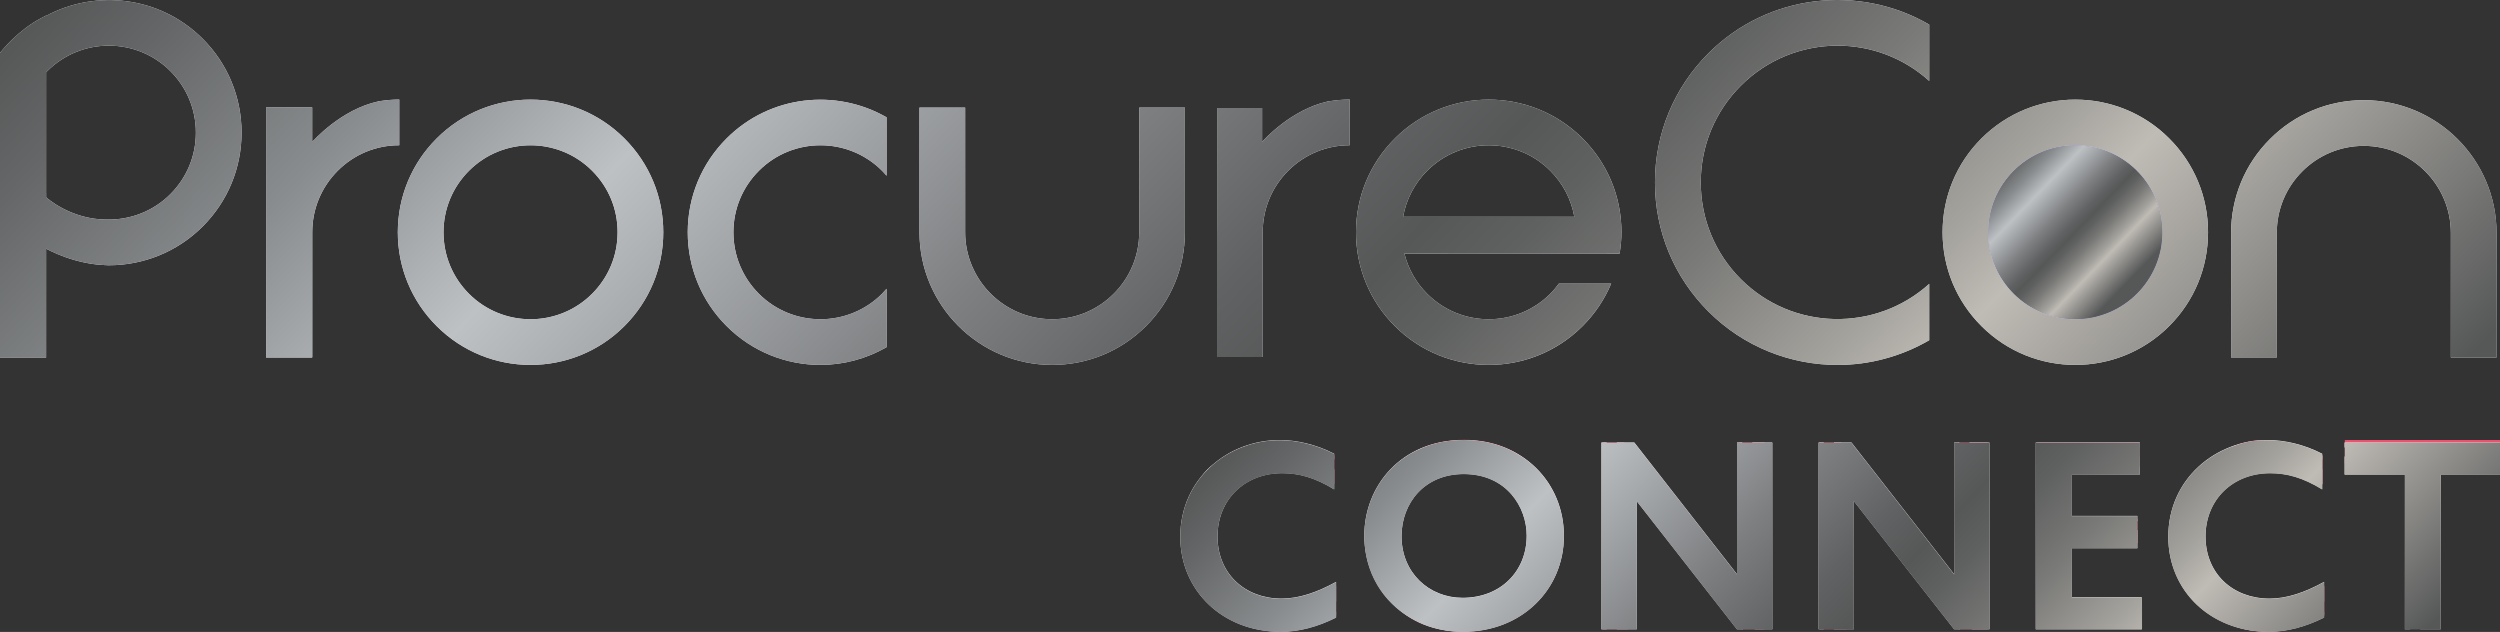
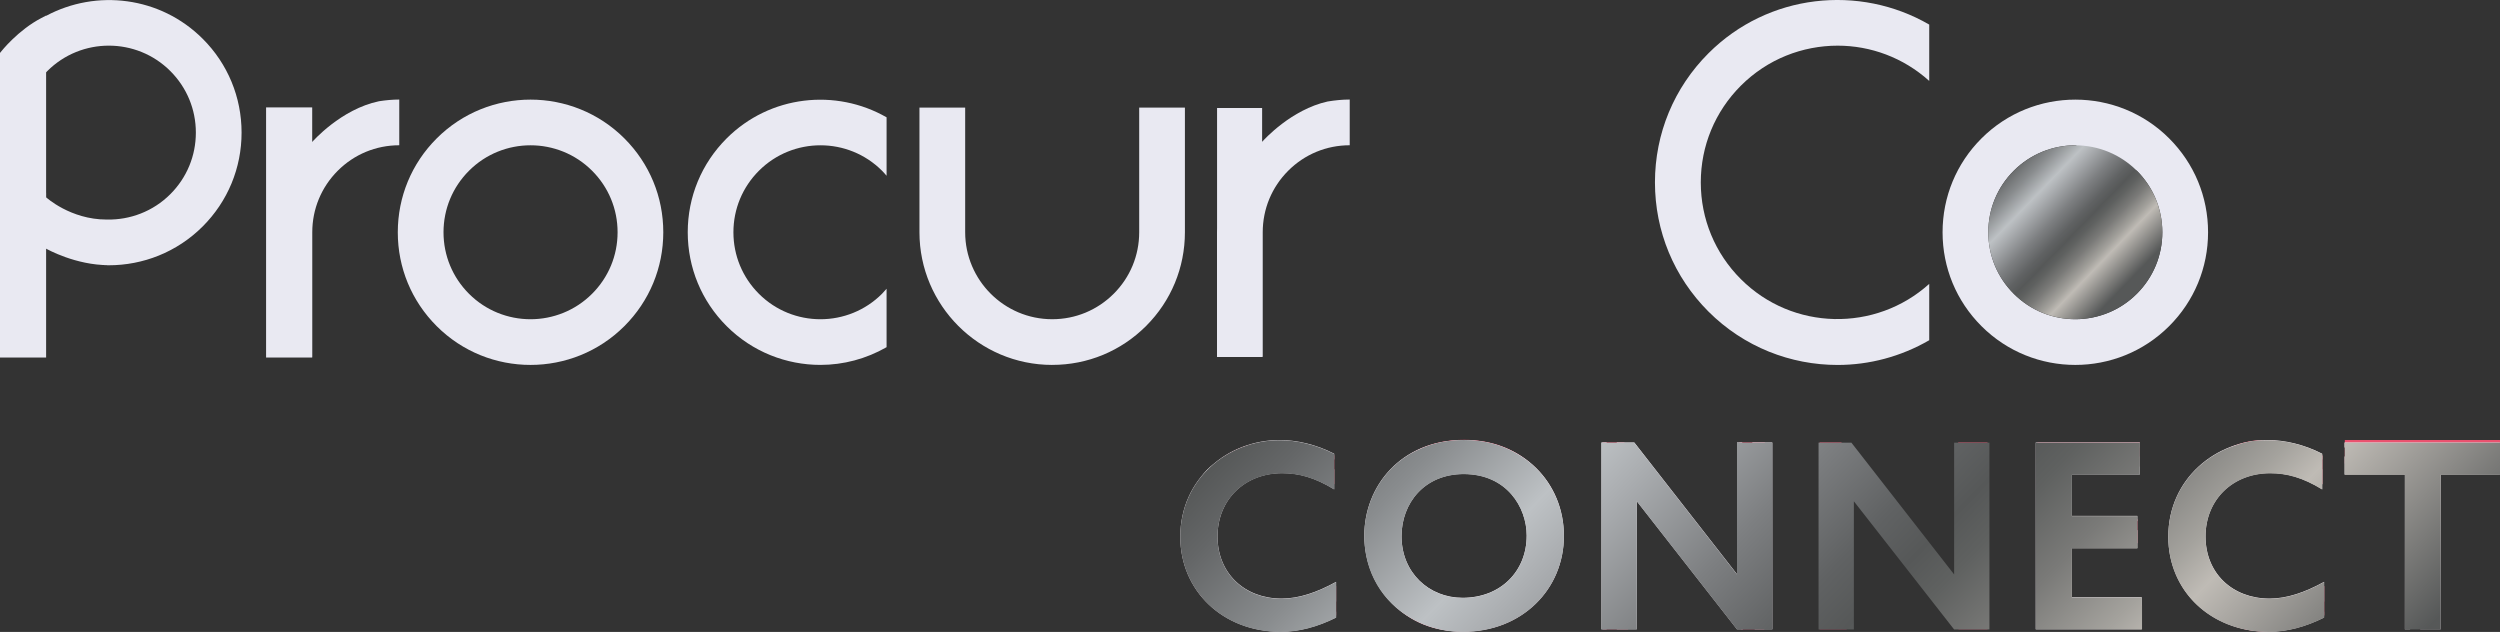
<svg xmlns="http://www.w3.org/2000/svg" xmlns:xlink="http://www.w3.org/1999/xlink" viewBox="0 0 1321.11 333.94">
  <rect x="0" y="0" width="1321.11" height="333.94" fill="#333333" stroke="none" />
  <defs>
    <style>
      .cls-1 {
        fill: url(#linear-gradient-3);
      }

      .cls-2 {
        fill: #ea526f;
      }

      .cls-3 {
        fill: url(#linear-gradient);
      }

      .cls-4 {
        isolation: isolate;
      }

      .cls-5 {
        mix-blend-mode: hard-light;
      }

      .cls-6 {
        fill: url(#linear-gradient-2);
        mix-blend-mode: overlay;
      }

      .cls-7 {
        fill: #e9e9f2;
      }

      .cls-8 {
        fill: #7973f9;
      }

      .cls-9 {
        fill: #f4edf2;
      }
    </style>
    <linearGradient id="linear-gradient" x1="261.53" y1="-243.3" x2="1024.85" y2="493.83" gradientUnits="userSpaceOnUse">
      <stop offset="0" stop-color="#e5e2df" />
      <stop offset="0" stop-color="#d6d3d1" />
      <stop offset="0" stop-color="#afaeac" />
      <stop offset="0" stop-color="#717271" />
      <stop offset="0" stop-color="#565858" />
      <stop offset=".05" stop-color="#646667" />
      <stop offset=".15" stop-color="#898c8e" />
      <stop offset=".26" stop-color="#bdc1c4" />
      <stop offset=".31" stop-color="#abaeb1" />
      <stop offset=".43" stop-color="#7d7f81" />
      <stop offset=".52" stop-color="#606263" />
      <stop offset=".57" stop-color="#565858" />
      <stop offset=".61" stop-color="#5f6160" />
      <stop offset=".68" stop-color="#7a7a78" />
      <stop offset=".76" stop-color="#a4a29d" />
      <stop offset=".8" stop-color="#bfbbb5" />
      <stop offset=".99" stop-color="#565858" />
      <stop offset="1" stop-color="#565858" />
    </linearGradient>
    <linearGradient id="linear-gradient-2" x1="1069.57" y1="92.33" x2="1135.21" y2="155.72" gradientTransform="translate(-13.11 -8.59) rotate(.33)" xlink:href="#linear-gradient" />
    <linearGradient id="linear-gradient-3" x1="788.81" y1="92.16" x2="1168.21" y2="458.55" xlink:href="#linear-gradient" />
  </defs>
  <g class="cls-4">
    <g id="Layer_2" data-name="Layer 2">
      <g id="Layer_1-2" data-name="Layer 1">
        <g>
-           <circle class="cls-8" cx="1097.53" cy="122.37" r="54.27" />
          <g>
            <g>
-               <path class="cls-7" d="M1096.68,192.84c-17.96,0-35.92-6.83-49.6-20.51-13.25-13.25-20.55-30.86-20.54-49.59,0-18.73,7.3-36.35,20.55-49.59,27.35-27.34,71.87-27.34,99.21,0,13.25,13.25,20.55,30.86,20.54,49.59,0,18.73-7.3,36.35-20.55,49.59-13.68,13.67-31.65,20.51-49.61,20.51ZM1096.69,76.78c-11.78,0-23.56,4.48-32.53,13.45-8.69,8.68-13.47,20.23-13.47,32.51s4.78,23.83,13.47,32.51c17.93,17.93,47.11,17.93,65.04,0,8.69-8.68,13.48-20.23,13.48-32.51s-4.78-23.82-13.47-32.51c-8.96-8.96-20.75-13.45-32.52-13.45Z" />
+               <path class="cls-7" d="M1096.68,192.84c-17.96,0-35.92-6.83-49.6-20.51-13.25-13.25-20.55-30.86-20.54-49.59,0-18.73,7.3-36.35,20.55-49.59,27.35-27.34,71.87-27.34,99.21,0,13.25,13.25,20.55,30.86,20.54,49.59,0,18.73-7.3,36.35-20.55,49.59-13.68,13.67-31.65,20.51-49.61,20.51ZM1096.69,76.78c-11.78,0-23.56,4.48-32.53,13.45-8.69,8.68-13.47,20.23-13.47,32.51s4.78,23.83,13.47,32.51c17.93,17.93,47.11,17.93,65.04,0,8.69-8.68,13.48-20.23,13.48-32.51s-4.78-23.82-13.47-32.51Z" />
              <path class="cls-7" d="M280.35,192.84c-17.97,0-35.92-6.83-49.6-20.51-13.25-13.25-20.55-30.86-20.54-49.59,0-18.73,7.3-36.35,20.55-49.59,27.35-27.35,71.85-27.34,99.21,0,13.25,13.25,20.55,30.86,20.54,49.59,0,18.73-7.3,36.35-20.55,49.59-13.68,13.67-31.65,20.51-49.61,20.51ZM280.37,76.78c-11.78,0-23.56,4.48-32.52,13.45-8.69,8.68-13.48,20.23-13.48,32.51s4.78,23.82,13.47,32.51c17.93,17.93,47.1,17.93,65.04,0,8.69-8.68,13.48-20.23,13.48-32.51s-4.78-23.82-13.47-32.51c-8.96-8.96-20.75-13.45-32.52-13.45Z" />
-               <path class="cls-7" d="M1319.29,188.93h-24.16v-65.87c-.01-25.34-20.64-45.97-45.99-45.97h-.01c-12.28,0-23.83,4.79-32.51,13.47-8.68,8.68-13.47,20.23-13.46,32.51v65.85h-24.16v-65.84c0-18.73,7.29-36.34,20.53-49.59,13.25-13.25,30.85-20.55,49.59-20.55h.01c38.67,0,70.13,31.45,70.15,70.12v65.87Z" />
              <path class="cls-7" d="M556.03,192.84c-38.67,0-70.14-31.45-70.15-70.12V56.85h24.16v65.87c.01,25.34,20.64,45.97,45.99,45.97h.01c12.28,0,23.82-4.79,32.51-13.47,8.68-8.68,13.46-20.23,13.45-32.51V56.85h24.16v65.84c0,18.73-7.29,36.35-20.53,49.59-13.25,13.25-30.85,20.55-49.59,20.55h-.01Z" />
              <path class="cls-7" d="M1019.49,150.01c-28.36,25.58-72.23,24.81-99.54-2.5-13.66-13.65-21.18-31.81-21.18-51.12,0-19.31,7.53-37.46,21.19-51.12,14.1-14.1,32.63-21.14,51.15-21.14,17.36,0,34.66,6.27,48.38,18.64V12.99c-36.93-21.38-85.07-16.41-116.65,15.15-18.24,18.23-28.29,42.47-28.29,68.25,0,25.78,10.04,50.02,28.27,68.25,18.83,18.82,43.55,28.23,68.28,28.22,16.76,0,33.47-4.43,48.39-13.07v-29.79Z" />
-               <path class="cls-7" d="M855.88,134.03c.59-3.71.98-7.47.98-11.29,0-18.73-7.29-36.35-20.54-49.59-27.35-27.34-71.85-27.35-99.21,0-13.25,13.25-20.55,30.86-20.55,49.59,0,18.73,7.29,36.35,20.54,49.59,13.67,13.67,31.63,20.51,49.6,20.51s35.93-6.84,49.61-20.51c6.55-6.55,11.64-14.18,15.12-22.48h-27.64c-1.39,1.89-2.88,3.71-4.57,5.4-17.94,17.93-47.12,17.93-65.04,0-5.96-5.96-10.03-13.28-12.03-21.25l113.73.03ZM786.71,76.78c11.78,0,23.56,4.48,32.52,13.45,6.72,6.72,11.07,15.16,12.71,24.32h-90.47c1.64-9.16,6-17.6,12.72-24.32,8.96-8.96,20.75-13.45,32.52-13.45Z" />
              <path class="cls-7" d="M200.33,53.49c-20.22,4.18-35.23,21.4-35.35,21.53v-18.25h-24.37v132.18h24.37v-.36h.04v-65.85c0-12.28,4.78-23.82,13.46-32.51,8.68-8.69,20.22-13.47,32.51-13.47v-24.16c-3.61,0-7.15.35-10.65.89Z" />
              <path class="cls-7" d="M468.5,152.59c-.78.91-1.56,1.8-2.41,2.66-17.93,17.93-47.12,17.93-65.05,0-8.68-8.68-13.47-20.23-13.47-32.51s4.79-23.82,13.48-32.51c8.97-8.97,20.75-13.45,32.53-13.45s23.55,4.48,32.52,13.44h0c.85.85,1.63,1.75,2.41,2.66v-30.88c-26.8-15.39-61.65-11.72-84.53,11.14-13.25,13.25-20.55,30.86-20.55,49.59,0,18.73,7.3,36.35,20.54,49.59,13.67,13.67,31.64,20.51,49.6,20.51,12.09,0,24.15-3.18,34.94-9.37v-30.88Z" />
              <path class="cls-7" d="M107.12,20.5C84.74-1.88,50.93-5.86,24.37,8.37v-.15l-2.47,1.28C9.5,15.94.73,27.06.36,27.53L0,27.99v160.96h24.37v-57.55c.57.32,15.58,8.72,33.03,8.72h-2.59c.9.03,1.79.06,2.69.06,17.96,0,35.93-6.84,49.61-20.51,13.25-13.25,20.55-30.86,20.55-49.59,0-18.73-7.29-36.35-20.54-49.59ZM90.03,102.59c-9.2,9.19-21.35,13.66-33.43,13.43-.1,0-.19,0-.29,0-19.09,0-31.92-11.73-31.92-11.73v-2.32s-.01-.01-.02-.02v-63.72c.21-.22.41-.44.62-.66,17.94-17.93,47.12-17.93,65.04,0,8.68,8.68,13.47,20.23,13.47,32.51s-4.78,23.82-13.47,32.51Z" />
            </g>
            <path class="cls-7" d="M701.55,53.64c-19.18,4.28-33.52,20.1-34.59,21.31v-17.89h-23.81v63.68c-.02.67-.03,1.34-.03,2.01v65.84h.03v.08h23.81v-.08h.32v-65.85c0-12.28,4.78-23.82,13.46-32.51,8.68-8.69,20.22-13.47,32.51-13.47v-24.16c-3.96,0-7.86.4-11.69,1.04Z" />
          </g>
          <path class="cls-2" d="M706.07,309.64v15.54c-9.81,5.66-18.82,8.11-31.66,8.11-10.43,0-19.27-3.06-26.54-7.49-7.26-4.43-13.01-9.32-17.25-17.09-4.23-7.77-6.35-16.18-6.35-25.22,0-14.37,5.32-25.99,15.01-35.79,9.69-9.8,21.18-14.46,35.41-14.46,9.81,0,18.4,2.01,30.39,7.42v15.19c-10.92-6.59-19.3-9.9-29.72-9.9s-19.58,3.57-26.65,10.71c-7.07,7.13-10.6,16.07-10.6,26.82s3.48,19.73,10.43,26.71c6.95,6.97,15.85,10.46,26.68,10.46s20.07-3.67,30.85-11.02Z" />
          <path class="cls-2" d="M773.59,232.41c15,0,27.49,4.83,37.47,14.48,9.97,9.66,14.96,21.76,14.96,36.32s-5.04,26.6-15.1,36.15c-10.07,9.54-22.77,14.3-38.08,14.3s-26.82-4.77-36.56-14.3c-9.74-9.55-14.62-21.5-14.62-35.86s4.91-26.95,14.73-36.6c9.81-9.66,22.21-14.48,37.21-14.48ZM774.15,245.83c-11.11,0-20.24,3.53-27.4,10.59-7.14,7.07-10.72,16.09-10.72,27.07s3.59,19.5,10.76,26.56c7.18,7.06,16.15,10.6,26.94,10.6s19.86-3.61,27.11-10.82c7.24-7.21,10.86-16.18,10.86-26.91s-3.63-19.26-10.86-26.4c-7.25-7.13-16.14-10.7-26.69-10.7Z" />
          <path class="cls-2" d="M919.17,233.81h13.43l-.32,98.72h-12.15l-60-76.02.22,76.02h-13.29l-.22-98.72h11.46l61.19,76.68-.3-76.68Z" />
          <path class="cls-2" d="M1034.8,233.81h15.49v98.72h-15.27l-59.14-75.74v75.74h-14.32v-98.72h11.46l61.78,76.68v-76.68Z" />
          <path class="cls-2" d="M1076.69,233.81h54.14v12.59h-45.14v27.97h43.83v12.65h-43.83v32.8h46.22v12.57h-55.23v-98.57Z" />
          <path class="cls-2" d="M1228.24,309.64v15.54c-9.64,5.66-19.94,8.48-32.57,8.48-16.89,0-35.98-11.76-43.06-24.94-4.17-7.76-6.25-16.18-6.25-25.22,0-22.15,21.89-50.95,49.57-50.95,9.64,0,19.56,2.71,31.35,8.13v15.19c-10.74-6.59-20.44-9.9-30.69-9.9s-19.25,3.57-26.2,10.71c-6.95,7.13-10.42,16.07-10.42,26.82s3.42,19.73,10.26,26.71c6.84,6.97,15.59,10.46,26.23,10.46s21.17-3.67,31.77-11.02Z" />
          <path class="cls-2" d="M1239.1,232.52h82.01v12.39h-34.08v86.27h-14.21v-86.27h-33.72v-12.39Z" />
          <g>
            <path class="cls-9" d="M676.82,333.83c-30.82,0-53.11-21.85-53.11-50.22,0-30.68,25.18-51.09,52.53-51.09,8.97,0,19.25,2.32,28.8,7.24v3.04c-10.28-4.92-19.25-7.53-28.8-7.53-26.05,0-49.78,19.1-49.78,48.34,0,26.92,21.13,47.47,50.36,47.47,9.84,0,19.83-3.18,29.23-7.81v3.04c-9.84,4.92-19.68,7.53-29.23,7.53ZM631.81,283.61c0-26.34,21.13-43.42,44.43-43.42,9.7,0,18.67,2.32,28.8,7.81v10.56c-10.42-6.37-18.81-8.54-27.5-8.54-19.83,0-34.15,14.04-34.15,33.43s14.18,32.85,33.86,32.85c9.12,0,18.52-3.18,28.8-8.83v10.42c-9.12,4.78-19.1,8.25-29.23,8.25-25.9,0-45.01-18.23-45.01-42.55Z" />
            <path class="cls-9" d="M773.05,333.83c-29.96,0-52.1-22.43-52.1-50.8,0-25.76,18.96-50.51,52.68-50.51,31.26,0,52.82,22.58,52.82,50.65s-22,50.65-53.4,50.65ZM773.63,235.27c-31.84,0-49.93,23.3-49.93,47.76,0,26.92,20.98,48.05,49.35,48.05s50.65-21.27,50.65-47.9-20.55-47.9-50.07-47.9ZM773.05,326.16c-25.47,0-43.99-18.96-43.99-43.13,0-22,16.06-42.84,44.57-42.84,26.34,0,44.72,19.1,44.72,42.98s-18.81,42.98-45.3,42.98ZM806.77,283.03c0-15.05-10.56-32.56-33.29-32.56-20.84,0-32.85,15.48-32.85,32.85,0,19.39,14.62,32.56,32.27,32.56,20.12,0,33.86-14.04,33.86-32.85Z" />
            <path class="cls-9" d="M849.02,332.52h-2.75v-98.7h2.75v98.7ZM864.94,332.52h-10.56v-98.7h9.26l54.27,69.61v-69.61h2.75v73.08l5.35,6.8v-79.88h10.56v98.7h-9.26l-62.37-79.88v7.81l56.15,72.07h-3.18l-52.97-67.73v67.73Z" />
-             <path class="cls-9" d="M963.77,332.52h-2.75v-98.7h2.75v98.7ZM979.69,332.52h-10.56v-98.7h9.26l54.27,69.61v-69.61h2.75v73.08l5.35,6.8v-79.88h10.56v98.7h-9.26l-62.37-79.88v7.81l56.15,72.07h-3.18l-52.97-67.73v67.73Z" />
            <path class="cls-9" d="M1130.77,236.43h-52.24v93.49h53.26v2.61h-56.01v-98.7h54.99v2.6ZM1094.88,280.14h34.59v9.55h-34.59v25.9h36.9v9.55h-47.76v-83.94h46.74v9.55h-35.89v21.85h34.59v2.75h-34.59v4.78Z" />
            <path class="cls-9" d="M1198.92,333.83c-30.82,0-53.11-21.85-53.11-50.22,0-30.68,25.18-51.09,52.53-51.09,8.97,0,19.25,2.32,28.8,7.24v3.04c-10.28-4.92-19.25-7.53-28.8-7.53-26.05,0-49.78,19.1-49.78,48.34,0,26.92,21.13,47.47,50.36,47.47,9.84,0,19.83-3.18,29.23-7.81v3.04c-9.84,4.92-19.68,7.53-29.23,7.53ZM1153.92,283.61c0-26.34,21.13-43.42,44.43-43.42,9.7,0,18.67,2.32,28.8,7.81v10.56c-10.42-6.37-18.81-8.54-27.5-8.54-19.83,0-34.15,14.04-34.15,33.43s14.18,32.85,33.86,32.85c9.12,0,18.52-3.18,28.8-8.83v10.42c-9.12,4.78-19.1,8.25-29.23,8.25-25.9,0-45.01-18.23-45.01-42.55Z" />
            <path class="cls-9" d="M1321.06,233.83v2.6h-82.06v-2.6h82.06ZM1321.06,250.76h-31.26v81.77h-10.85v-81.77h-5.35v81.77h-2.75v-81.77h-31.84v-9.55h82.06v9.55Z" />
          </g>
          <g class="cls-5">
-             <path class="cls-3" d="M210.98,52.6c-3.61,0-7.15.35-10.65.89-20.22,4.18-35.23,21.4-35.35,21.53v-18.25h-24.37v132.18h24.37v-.36h.04v-65.85c0-12.28,4.78-23.82,13.46-32.51,8.68-8.69,20.22-13.47,32.51-13.47v-24.16ZM230.77,73.14c-13.25,13.25-20.55,30.86-20.55,49.59,0,18.73,7.29,36.35,20.54,49.59,13.67,13.67,31.63,20.51,49.6,20.51s35.93-6.84,49.61-20.51c13.25-13.25,20.55-30.86,20.55-49.59,0-18.73-7.29-36.35-20.54-49.59-27.35-27.35-71.85-27.35-99.21,0ZM312.88,155.25c-17.94,17.93-47.12,17.93-65.04,0-8.68-8.68-13.47-20.23-13.47-32.51s4.79-23.83,13.48-32.51c8.96-8.96,20.75-13.45,32.52-13.45s23.56,4.48,32.52,13.45,13.47,20.23,13.47,32.51-4.79,23.83-13.48,32.51ZM383.97,73.14c-13.25,13.25-20.55,30.86-20.55,49.59,0,18.73,7.3,36.35,20.54,49.59,13.67,13.67,31.64,20.51,49.6,20.51,12.09,0,24.15-3.18,34.94-9.37v-30.88c-.78.91-1.56,1.8-2.41,2.66-17.93,17.93-47.12,17.93-65.05,0-8.68-8.68-13.47-20.23-13.47-32.51s4.79-23.82,13.48-32.51c8.97-8.97,20.75-13.45,32.53-13.45s23.55,4.48,32.52,13.44h0c.85.85,1.63,1.75,2.41,2.66v-30.88c-26.8-15.39-61.65-11.72-84.53,11.14ZM24.37,8.37v-.15l-2.47,1.28C9.5,15.94.73,27.06.36,27.53l-.36.46v160.96h24.37v-57.55c.57.32,15.58,8.72,33.03,8.72h-2.59c.9.03,1.79.06,2.69.06,17.96,0,35.93-6.84,49.61-20.51,13.25-13.25,20.55-30.86,20.55-49.59,0-18.73-7.29-36.35-20.54-49.59C84.74-1.88,50.93-5.86,24.37,8.37ZM90.03,102.59c-9.2,9.19-21.35,13.66-33.43,13.43-.1,0-.19,0-.29,0-19.09,0-31.92-11.73-31.92-11.73v-2.32s-.01-.01-.02-.02v-63.72c.21-.22.41-.44.62-.66,17.94-17.93,47.12-17.93,65.04,0,8.68,8.68,13.47,20.23,13.47,32.51s-4.78,23.82-13.47,32.51ZM902.84,28.14c-18.24,18.23-28.29,42.47-28.29,68.25,0,25.78,10.04,50.02,28.27,68.25,18.83,18.82,43.55,28.23,68.28,28.22,16.76,0,33.47-4.43,48.39-13.07v-29.79c-28.36,25.58-72.23,24.81-99.54-2.5-13.66-13.65-21.18-31.81-21.18-51.12,0-19.31,7.53-37.46,21.19-51.12,14.1-14.1,32.63-21.14,51.15-21.14,17.36,0,34.66,6.27,48.38,18.64V12.99c-36.93-21.38-85.07-16.41-116.65,15.15ZM1047.08,73.14c-13.25,13.25-20.55,30.86-20.55,49.59,0,18.73,7.29,36.35,20.54,49.59,13.67,13.67,31.64,20.51,49.6,20.51s35.93-6.84,49.61-20.51c13.25-13.25,20.55-30.86,20.55-49.59,0-18.73-7.29-36.35-20.54-49.59-27.34-27.34-71.86-27.34-99.21,0ZM1129.2,155.24c-17.93,17.93-47.11,17.94-65.04,0-8.68-8.68-13.47-20.23-13.47-32.51s4.78-23.82,13.47-32.51c8.97-8.96,20.75-13.45,32.53-13.45s23.56,4.48,32.52,13.45c8.68,8.68,13.47,20.23,13.47,32.51s-4.79,23.82-13.48,32.51ZM602,122.7c0,12.28-4.78,23.83-13.45,32.51-8.68,8.68-20.23,13.47-32.51,13.47h-.01c-25.35,0-45.98-20.62-45.99-45.97V56.85h-24.16v65.87c.01,38.67,31.48,70.12,70.15,70.12h.01c18.74,0,36.35-7.3,49.59-20.55,13.24-13.25,20.53-30.86,20.53-49.59V56.85h-24.16v65.85ZM1249.15,52.94h-.01c-18.74,0-36.35,7.3-49.59,20.55-13.25,13.25-20.54,30.87-20.53,49.59v65.84h24.16v-65.85c0-12.28,4.78-23.82,13.46-32.51,8.68-8.69,20.22-13.47,32.51-13.47h.01c25.35,0,45.98,20.62,45.99,45.97v65.87h24.16v-65.87c-.01-38.67-31.48-70.12-70.15-70.12ZM666.96,74.95v-17.89h-23.81v63.68c-.02.67-.03,1.34-.03,2.01v65.84h.03v.08h23.81v-.08h.32v-65.85c0-12.28,4.78-23.82,13.46-32.51,8.68-8.69,20.22-13.47,32.51-13.47v-24.16c-3.96,0-7.86.4-11.69,1.04-19.18,4.28-33.52,20.1-34.59,21.31ZM737.11,73.14c-13.25,13.25-20.55,30.86-20.55,49.59,0,18.73,7.29,36.35,20.54,49.59,13.67,13.67,31.63,20.51,49.6,20.51s35.93-6.84,49.61-20.51c6.55-6.55,11.64-14.18,15.12-22.48h-27.64c-1.39,1.89-2.88,3.71-4.57,5.4-17.94,17.93-47.12,17.93-65.04,0-5.96-5.96-10.03-13.28-12.03-21.25l113.73.03c.59-3.71.98-7.47.98-11.29,0-18.73-7.29-36.35-20.54-49.59-27.35-27.34-71.85-27.35-99.21,0ZM741.47,114.55c1.64-9.16,6-17.6,12.72-24.32,8.96-8.96,20.75-13.45,32.52-13.45s23.56,4.48,32.52,13.45c6.72,6.72,11.07,15.16,12.71,24.32h-90.47Z" />
-           </g>
+             </g>
          <ellipse class="cls-6" cx="1096.69" cy="122.74" rx="45.99" ry="45.93" transform="translate(-.69 6.31) rotate(-.33)" />
          <g class="cls-5">
            <path class="cls-1" d="M706.05,307.6c-10.28,5.64-19.68,8.83-28.8,8.83-19.68,0-33.86-13.46-33.86-32.85s14.33-33.43,34.15-33.43c8.68,0,17.08,2.17,27.5,8.54v-2.73s.02.01.03.02v-15.19s-.02,0-.03-.01v-.9c-9.55-4.92-19.83-7.24-28.8-7.24-27.35,0-52.53,20.41-52.53,51.09,0,28.37,22.29,50.22,53.11,50.22,9.55,0,19.39-2.61,29.23-7.53v-1.11s.01,0,.02-.01v-15.54s-.01,0-.02.01v-2.16ZM801.62,239.77c-8.09-4.82-17.44-7.25-28.04-7.25-8.01,0-15.26,1.39-21.79,4.14-19.95,8.03-30.85,26.96-30.85,46.48s9.71,34.95,24.97,43.74c.58.34,1.17.66,1.76.98,0,0,.01,0,.02.01,2.78,1.48,5.71,2.68,8.78,3.6.3.09.6.19.91.28.02,0,.04.01.06.02,4.88,1.41,10.11,2.17,15.6,2.17,31.4,0,53.4-22.58,53.4-50.65,0-18.55-9.42-34.7-24.83-43.52ZM772.9,315.99c-17.66,0-32.27-13.17-32.27-32.56,0-17.37,12.01-32.85,32.85-32.85,22.72,0,33.29,17.51,33.29,32.56,0,18.81-13.75,32.85-33.86,32.85ZM932.59,233.93h-13.43,0s-1.26.01-1.26.01v69.61l-54.27-69.61h-5.36s-11.46-.01-11.46-.01h0s-.55.01-.55.01v98.7h.77s13.29,0,13.29,0h0s4.61,0,4.61,0v-67.73l52.97,67.73h2.21s12.15,0,12.15,0h0s4.3,0,4.3,0v-98.7h-3.98,0ZM1239,233.94v2.6h.1v4.78h-.1v9.55h31.84v81.77h1.98s14.21,0,14.21,0h0s2.77,0,2.77,0v-81.77h31.31v-16.93h-82.11ZM1228.16,307.6c-10.28,5.64-19.68,8.83-28.8,8.83-19.68,0-33.86-13.46-33.86-32.85s14.33-33.43,34.15-33.43c8.68,0,17.08,2.17,27.5,8.54v-2.8s.1.06.15.09v-15.19c-.05-.02-.1-.04-.15-.06v-.85c-9.55-4.92-19.83-7.24-28.8-7.24-.58,0-1.17.02-1.75.04-.22,0-.43-.02-.65-.02-4.82,0-9.45.89-13.83,2.45-20.32,6.28-36.3,24.19-36.3,48.62s16.14,43.55,39.95,48.8c2.41.58,4.83.96,7.22,1.13,1.94.18,3.92.28,5.94.28,9.55,0,19.39-2.61,29.23-7.53v-1.08s.06-.03.08-.05v-15.54s-.06.04-.08.06v-2.21ZM1131.78,315.71h-36.9v-25.9h34.59v-2.67h.07v-12.65h-.07v-1.76h-34.59v-21.85h35.89v-4.36h.07v-12.59h-54.14s-.91.01-.91.01v98.7h56.01v-.14h.14v-12.57h-.14v-4.22ZM1050.29,233.93h-15.49s-2.15.01-2.15.01v69.61l-54.27-69.61h-5.37s-11.46-.01-11.46-.01h0s-.54.01-.54.01v98.7h.54s14.32,0,14.32,0h0s3.8,0,3.8,0v-67.73l52.97,67.73h2.37s15.27,0,15.27,0h0s1.03,0,1.03,0v-98.7h-1.03Z" />
          </g>
        </g>
      </g>
    </g>
  </g>
</svg>